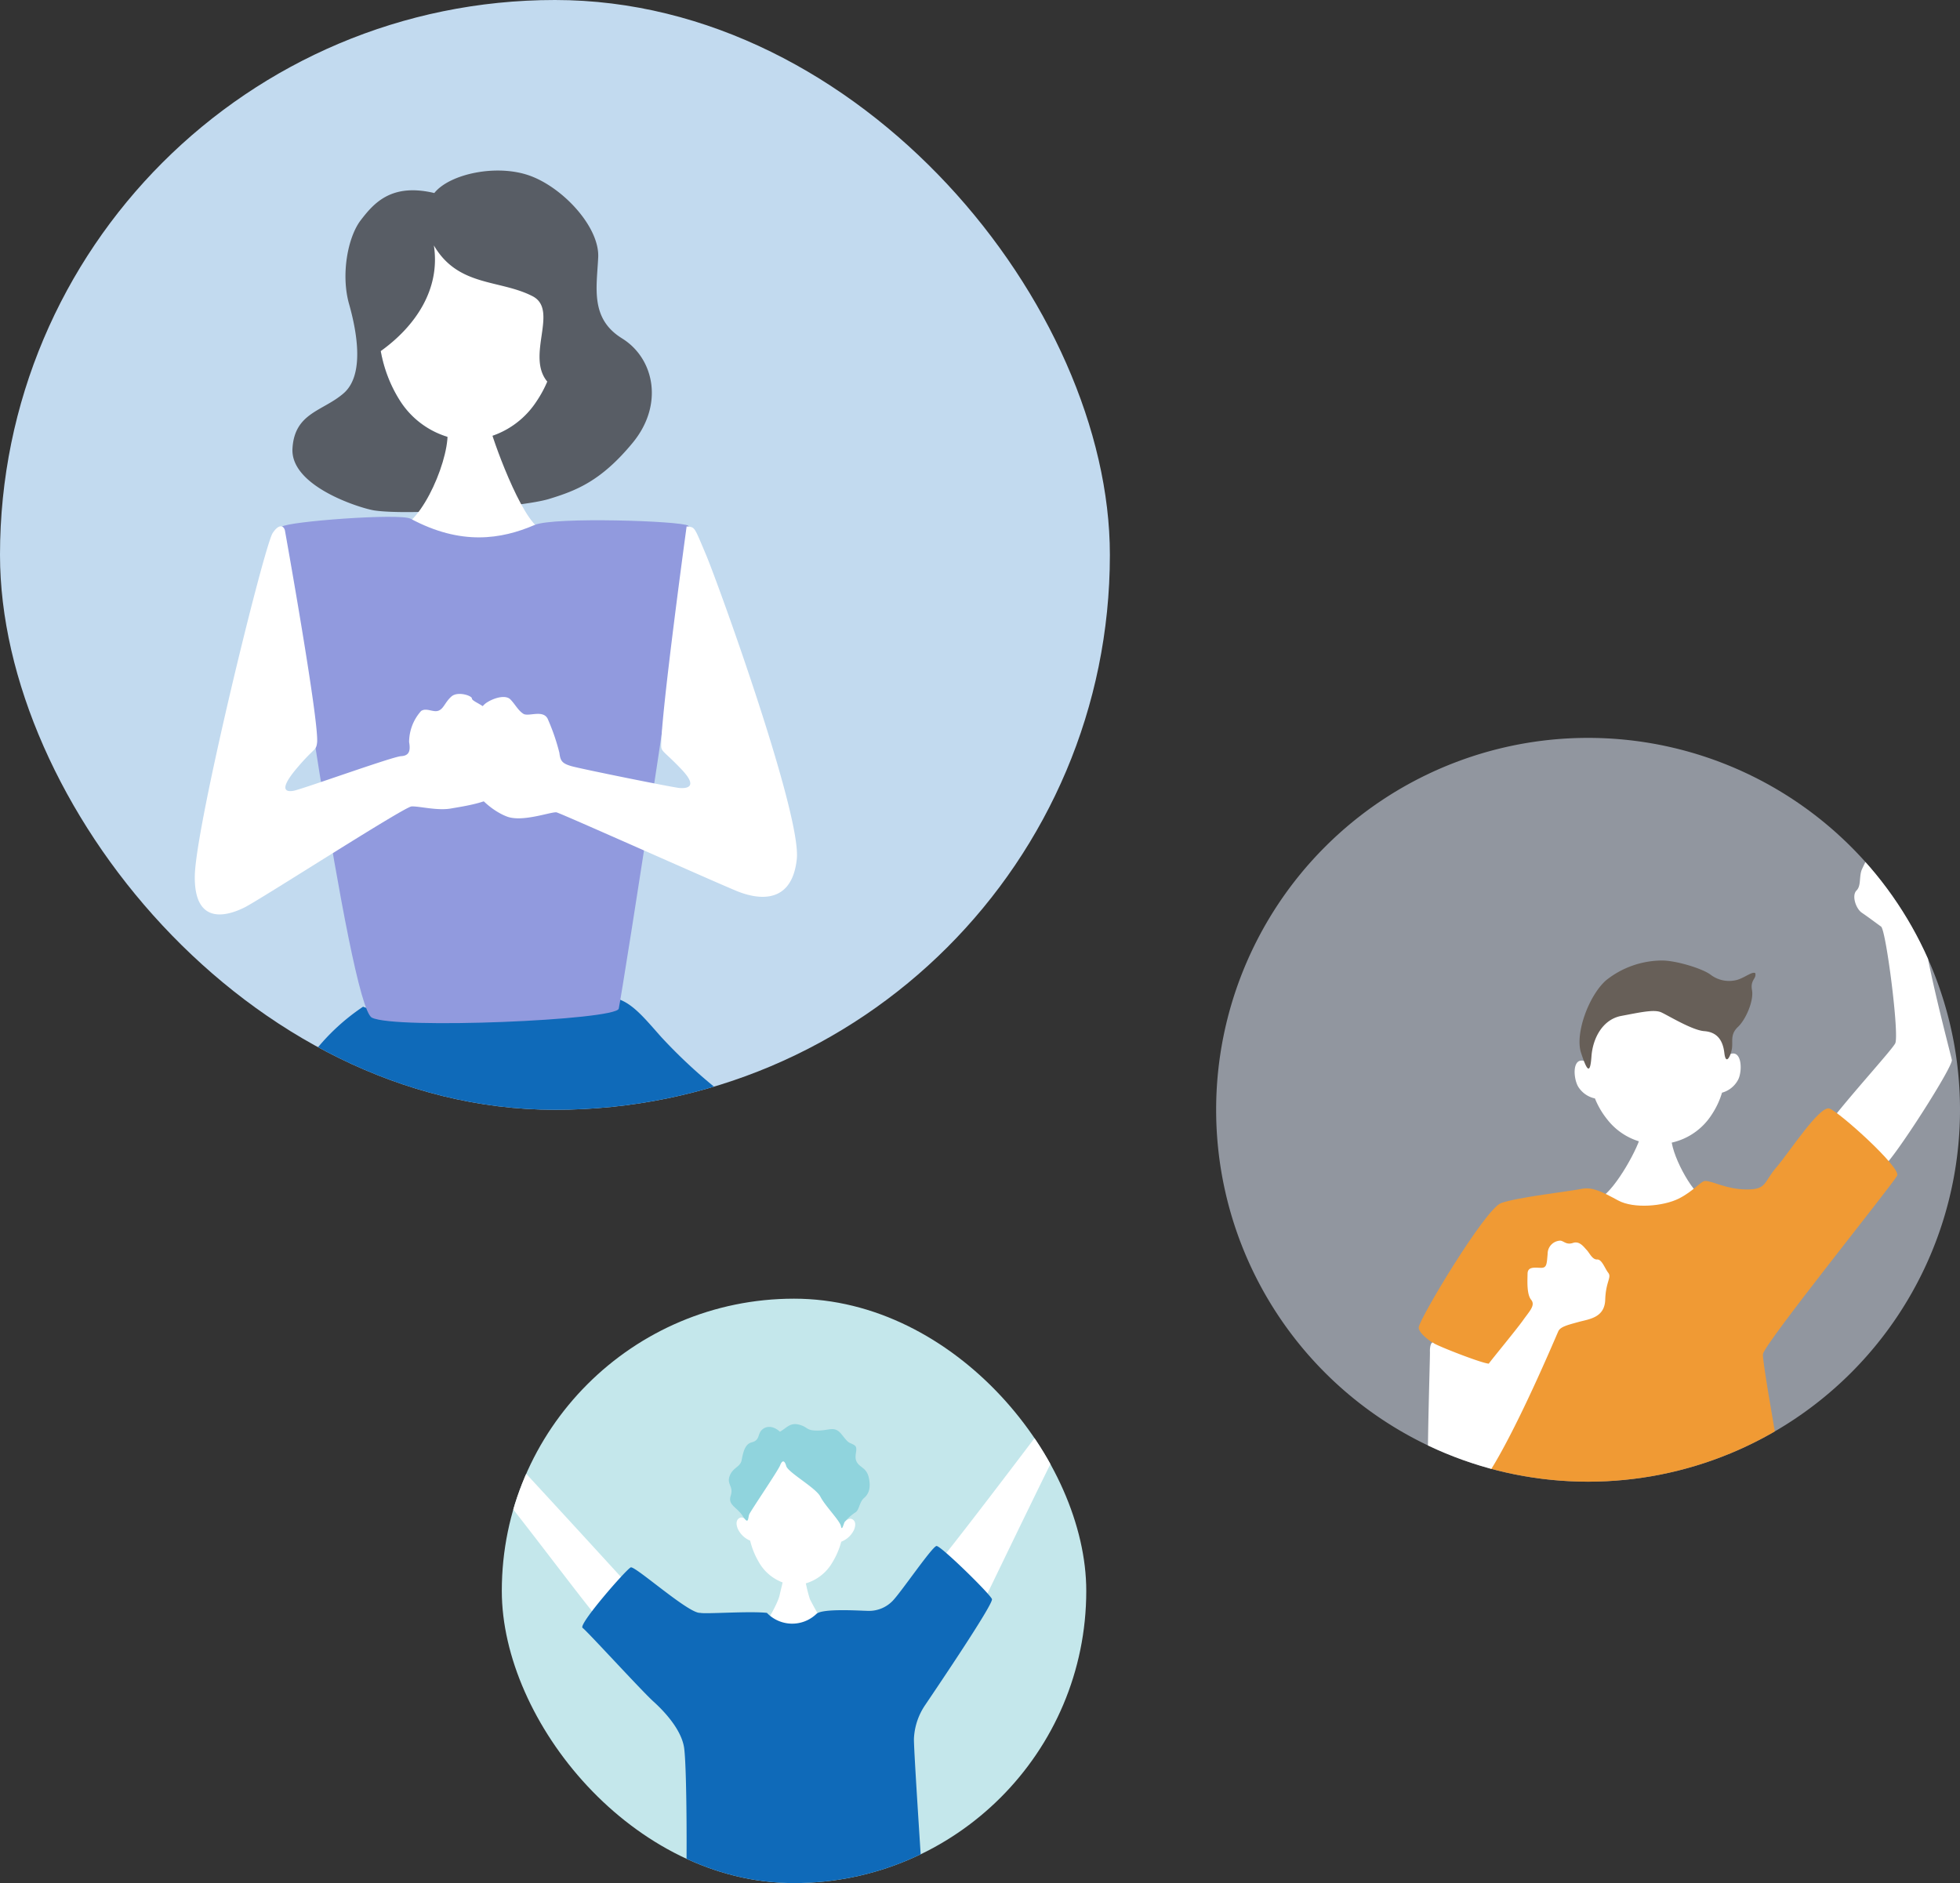
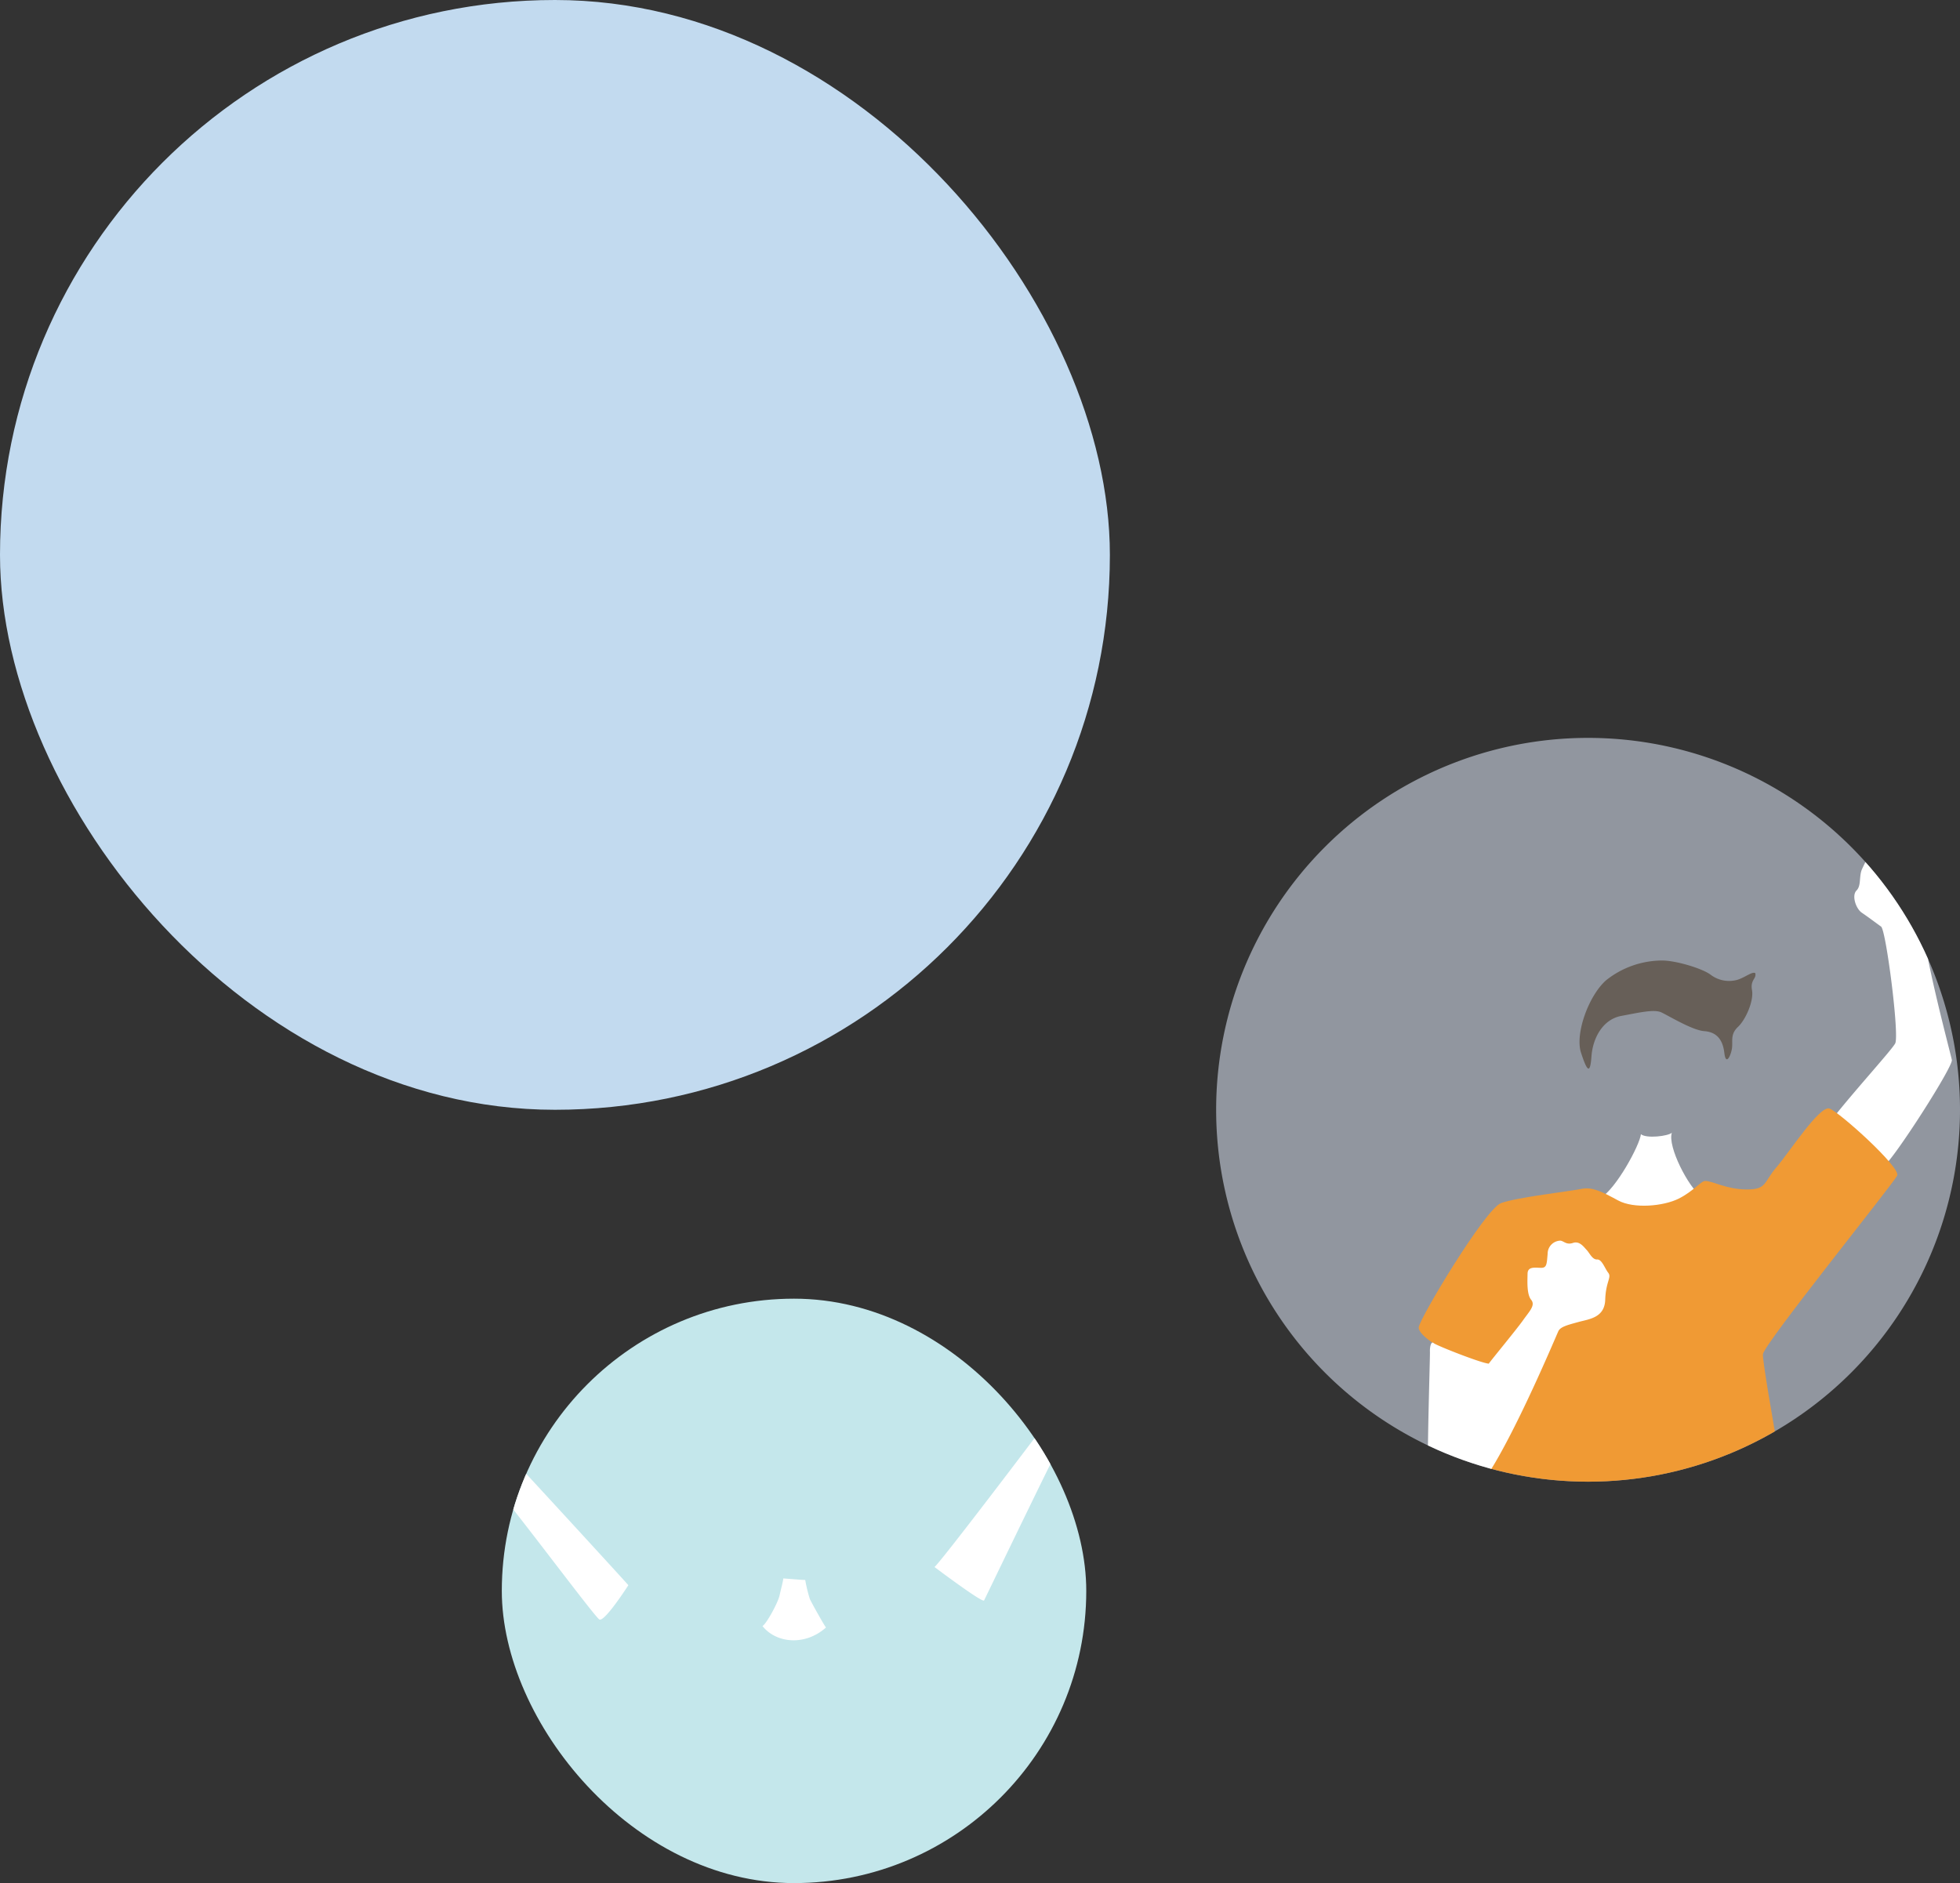
<svg xmlns="http://www.w3.org/2000/svg" width="332" height="319">
  <rect width="100%" height="100%" fill="#333333" stroke="none" />
  <defs>
    <clipPath id="a">
      <rect data-name="長方形 1355" width="99" height="99" rx="49.5" transform="translate(898.907 3233)" fill="#c4e7eb" />
    </clipPath>
    <clipPath id="b">
      <path data-name="パス 11875" d="M63 0A63 63 0 110 63 63 63 0 0163 0z" transform="translate(1023.907 3126)" fill="#91969f" />
    </clipPath>
    <clipPath id="c">
-       <rect data-name="長方形 1356" width="188" height="188" rx="94" transform="translate(817.907 3001)" fill="#c2daef" />
-     </clipPath>
+       </clipPath>
  </defs>
  <g data-name="グループ 3495">
    <g data-name="グループ 3711" transform="translate(-813.907 -3013)">
      <rect data-name="長方形 1214" width="99" height="99" rx="49.5" transform="translate(898.907 3233)" fill="#c4e7eb" />
      <g data-name="マスクグループ 18">
        <g data-name="グループ 3706" clip-path="url(#a)">
          <path data-name="パス 11867" d="M946.587 3280.394c.242 0 3.413.282 3.716.255a24.959 24.959 0 00.778 3.214c.3.668 2.442 4.5 2.74 4.839-3.544 3.163-8.436 2.682-10.76-.247.639-.325 2.616-3.9 2.9-5.211.211-.962.619-2.487.623-2.85" fill="#fff" />
-           <path data-name="パス 11868" d="M957.961 3270.278a1.483 1.483 0 00-.98.539c.386-5.312-1.689-10.91-8.125-10.985s-8.642 5.473-8.381 10.792a1.482 1.482 0 00-.967-.562c-.408.018-1.184.44-.656 1.852a4 4 0 002.121 2.075 13.163 13.163 0 001.434 3.566 7.725 7.725 0 006.195 3.981 7.725 7.725 0 006.285-3.835 13.162 13.162 0 001.518-3.533 3.994 3.994 0 002.169-2.025c.561-1.4-.205-1.839-.613-1.866" fill="#fff" />
-           <path data-name="パス 11869" d="M946.018 3255.537c1.141-.622 1.7-1.613 3.279-1.186s1.076 1.01 3.163.989 2.822-.874 4.073.728 1.119 1.192 2.02 1.7-.065 1.677.421 2.771 1.712 1.018 2.1 2.791-.032 2.765-.811 3.437-.794 1.94-1.388 2.387a8.516 8.516 0 00-1.893 1.662c-.218.445-.459 1.621-.629.712s-2.726-3.479-3.479-4.984-5.485-4.1-5.789-5.192-.715-.961-1.042-.1-4.988 7.7-5.221 8.283-.068 1.9-1.092.305-2.564-1.844-2.046-3.471-.7-1.867-.188-3.312 1.791-1.522 2.026-2.656.485-2.761 1.713-3.064 1.056-1.121 1.472-1.8 1.695-1.432 3.311-.007" fill="#90d4dd" />
          <path data-name="パス 11870" d="M972.203 3278.457c1.221-1.014 19.4-25.047 19.892-25.767s-.209-2.784.044-3.748.622-1.505 1.652-1.674.2-1.751 1.057-2.467 1.467-1.373 2.066-.943a2.033 2.033 0 001.508.381c.6.007 1.748.443 1.8.988a1.158 1.158 0 001.016 1.04c.543.067 1.136 1.041 1.07 1.585a3.892 3.892 0 00.155 2.178 2.986 2.986 0 01-.209 2.356 2.361 2.361 0 01-2.44 1.846c-1.815.16-4.48.491-5.03 1.029s-13.937 28.376-14.184 28.857-8.4-5.661-8.4-5.661" fill="#fff" />
          <path data-name="パス 11871" d="M920.349 3281.538c-.955-1.1-21.134-23.1-21.673-23.532s-.205-3.207-.2-3.872-.518-2.183-1.911-2.018a3.377 3.377 0 01-2.415-.331c-.6-.309-1.318-.982-2.171-.509s-.55.538-.736.9-.487.3-1.093.471-.495.9-.56 1.323-1.033.411-1.215.47a1.866 1.866 0 00-.321 1.568c.175.607-.557 1.142.216 2.24s.652 1.156 1.731 1.894a11.688 11.688 0 004.76 1.447c1.149.013 19.778 25.324 20.68 25.758s4.9-5.808 4.9-5.808" fill="#fff" />
          <path data-name="パス 11872" d="M970.676 3341.801c-1.046-3.64-1.039-4.184-3.384-5.3s-32.828-.384-34.46-.4c-1.1.713-2.044 4.148-2.428 5.957-.107.5-.449 4.415-.893 9.941h43.176c-.984-5.34-1.741-9.237-2.016-10.2" fill="#f09a34" />
-           <path data-name="パス 11873" d="M932.508 3286.215c.662.25 8.287-.326 11.307.011a5.925 5.925 0 008.4.159c1.1-.954 7.383-.518 8.713-.5a5.553 5.553 0 004.131-1.644c1.346-1.315 6.76-9.293 7.486-9.345s9.1 8.148 9.388 9-10.475 16.687-11.275 17.886a10.965 10.965 0 00-1.942 5.782c-.029 2.479 1.78 28.8 1.768 29.769s1.5 1.227-7.387.942-20.976-.487-23.642-.035-7.495-.148-8.584-.161-1.034.532-.8-3.818.2-22.43-.309-25.339-3.136-5.841-5.17-7.679-11.227-11.926-12.005-12.48 7.433-9.95 8.162-10.244 9.884 7.916 11.761 7.7" fill="#0f6ab9" />
        </g>
      </g>
    </g>
    <g data-name="グループ 3710">
      <path data-name="パス 11874" d="M269 125a63 63 0 11-63 63 63 63 0 0163-63z" fill="#91969f" />
      <g data-name="マスクグループ 20" clip-path="url(#b)" transform="translate(-817.907 -3001)">
        <g data-name="グループ 3708">
          <path data-name="パス 11852" d="M1101.103 3192.889c-.641.58-4.318 1.026-5.245.245-.182 1.823-4.213 9.3-6.854 10.8 3.028 4.751 11.933 5.4 17.1-.233-2.175-1.517-5.779-8.51-5.005-10.812" fill="#fff" />
-           <path data-name="パス 11853" d="M1084.987 3181.101c.447-.657 1.225-.459 1.829-.149-.072-5.659 2.939-11.19 11.217-11.577 8.315-.388 11.824 4.885 12.254 10.554.583-.4 1.412-.758 1.954-.1.772.935.589 3.226.033 4.166a4.389 4.389 0 01-2.68 2.109 13.827 13.827 0 01-1.742 3.715 10.842 10.842 0 01-17.688.826 13.808 13.808 0 01-2.093-3.567 4.4 4.4 0 01-2.728-1.825c-.642-.884-1.037-3.148-.356-4.151" fill="#fff" />
          <path data-name="パス 11854" d="M1115.224 3165.848c-.5-.3-1.667.685-2.942 1.109a5.174 5.174 0 01-4.569-.8c-1.345-1.07-5.983-2.472-8.328-2.443a15.271 15.271 0 00-9.433 3.354c-2.953 2.606-5.281 9.067-4.242 12.256s1.55 3.731 1.77.645 1.891-6.279 5.06-6.872 5.571-1.15 6.77-.6 5.239 3.032 7.269 3.18 3.139 1.351 3.409 3.685 1.15.351 1.3-.829-.311-2.333 1.007-3.568 2.707-4.415 2.38-6.22.8-1.9.552-2.9" fill="#675f58" />
          <path data-name="パス 11855" d="M1127.358 3191.743c3.657-4.864 10.819-12.644 11.567-13.974s-1.544-19.187-2.382-19.795-2.263-1.675-3.266-2.356-1.754-2.913-.9-3.762.371-2.445.961-3.686 1.1-2.479 2.144-2.609a16.832 16.832 0 003.38-.4 4.341 4.341 0 013.179.5c1.072.436 1.052 1.732 2.021 1.686s2.139 2.49 1.869 3.635-.564 3.507-2.126 4.712 4.508 23.743 4.722 24.866-9.666 16.555-11.54 18.018-9.625-6.833-9.625-6.833" fill="#fff" />
          <path data-name="パス 11856" d="M1068.523 3279.566c1.046-8.788 2.109-10.295 6.206-9.191s17.454 2.907 23.275 2.8c5.66-.1 14.542-.518 19.319-2.2s5.644-.425 6.81 3.728 1.2 11.759 1.836 18.527c.044.208.085.426.126.652h-59.974c1.143-6.266 2.082-11.625 2.4-14.315" fill="#90d4dd" />
          <path data-name="パス 11857" d="M1106.774 3201.06c-.672-.09-1.983 1.731-4.533 3s-7.566 1.749-10.243.3-4.358-2.345-6.221-1.955-10.919 1.421-13.605 2.4-13.833 19.582-13.947 21.044 4.506 4.22 7.337 5.059 4.406.765 4.716 2.207-.354 37.889-.722 39.12-.454 1.963 3.162 1.43 9.293 1.447 12.264 1.369 13.035-1.58 15.76-1.707 12.3-.453 15.3.074 9.245.418 7.861-3.22-7.544-38.065-7.381-39.772 22.078-28.889 22.742-30.256-9.789-10.771-11.455-11.36-6.815 7.419-9 9.949-1.584 3.776-5.044 3.756-5.711-1.433-6.986-1.434" fill="#f09a34" />
          <path data-name="パス 11858" d="M1070.087 3232.008c-1.34-.1-8.925-3.1-9.348-3.488s-.656.678-.618 1.485-.567 19.044-.277 21.782 2.47 6.115 7.16 2.578 14.513-27.139 14.882-27.885 1.651-1.048 3.408-1.535 4.419-.692 4.518-3.772 1.118-3.774.515-4.555-1.078-2.3-1.886-2.259-1.264-1.074-1.775-1.616-1.205-1.563-2.321-1.187-1.553-.332-2.122-.386a2.215 2.215 0 00-2.163 2.205c-.159 1.788-.129 2.434-1.182 2.4s-2.2-.221-2.22.994-.161 3.487.611 4.422-.313 1.957-1.375 3.463-5.276 6.6-5.807 7.352" fill="#fff" />
        </g>
      </g>
    </g>
    <g data-name="グループ 3709" transform="translate(-817.907 -3001)">
      <rect data-name="長方形 1212" width="188" height="188" rx="94" transform="translate(817.907 3001)" fill="#c2daef" />
      <g data-name="マスクグループ 19">
        <g data-name="グループ 3707" clip-path="url(#c)">
          <path data-name="パス 11860" d="M908.798 3068.988a14.572 14.572 0 01-11.7 6.625 14.571 14.571 0 01-11.541-6.9c-6.237-9.541-5.843-30.86 11.981-30.652s17.723 21.531 11.26 30.927" fill="#fff" />
          <path data-name="パス 11861" d="M923.267 3058.317c-5.43-3.345-4.274-8.618-4.033-13.719s-5.878-11.736-11.505-13.807-13.668-.343-16.258 2.909c-7.271-1.726-10.228 1.703-12.45 4.591s-3.389 9.257-1.989 14.2 2.594 12.062-.906 15.121-8.333 3.273-8.677 9.379c-.367 6.471 11.671 10.151 13.869 10.479 6.045.9 25.025-.544 29.6-1.949s8.786-3 14.148-9.5 3.631-14.358-1.8-17.7m-14.473 10.67a14.568 14.568 0 01-11.7 6.624 14.57 14.57 0 01-11.542-6.9 23.269 23.269 0 01-3.151-8.24c5.862-4.2 10.147-10.472 9-17.9 4.12 7.052 11.14 5.734 16.71 8.6 4.521 2.327-1.171 10.069 2.5 14.473a19.746 19.746 0 01-1.817 3.343" fill="#585d65" />
          <path data-name="パス 11862" d="M893.43 3072.768c.926.633 6.087 1 7.343.086.349 2.058 5.473 16.335 8.764 17.8-3.985 5.492-16.173 5.91-23.692-.277 4.494-2 9.108-14.2 7.585-17.611" fill="#fff" />
          <path data-name="パス 11863" d="M929.901 3176.661c-4.707-5.3-7.052-8.667-14.241-5.651s-31.5 2.493-36.251.53a35.874 35.874 0 00-13.744 17.461h78.361a88.07 88.07 0 01-14.125-12.34" fill="#0f6ab9" />
          <path data-name="パス 11864" d="M865.64 3090.232c.9-.884 20-2.336 21.834-1.354 8.531 4.571 15.339 3.488 21 1.05 3.235-1.392 24.867-.692 26.019.126s-11.306 79.853-11.777 81.815-37.91 3.535-41.82 1.522-14.656-80.827-15.256-83.159" fill="#919ade" />
          <path data-name="パス 11865" d="M934.222 3090.172c1.428.2 1.164-.195 3.253 4.747s16.207 44.005 15.4 51.6-6.341 6.989-10.167 5.425-29.713-13.135-30.516-13.323-5.743 1.721-8.414.706-5.5-3.73-5.749-5.343-2.086-5.211-.706-8.5 1.843-4.717 3.1-5.508 3.145-1.3 3.94-.49 1.319 1.893 2.206 2.44 3.5-.853 4.191 1.033a35.148 35.148 0 011.9 5.566c.163 1.344.427 1.794 2.03 2.26s17.127 3.6 18.288 3.7 3.309-.052.394-3.125-3.471-2.992-3.469-4.035c.007-5.722 4.309-37.147 4.309-37.147" fill="#fff" />
          <path data-name="パス 11866" d="M866.194 3090.983c-.11-.776-.877-1.5-2.09.3-1.455 2.167-13.1 49.657-13.2 58.15s5.645 6.683 8.433 5.285 27.024-17.031 28.277-17.105 4.372.767 6.7.346 7.524-1.075 9.162-3.469 1.328-6.419.528-6.969-1.844-2.882-2.011-3.868a4.362 4.362 0 00-1.669-2.524c-.973-.9-2.487-1.369-2.482-1.817s-2.4-1.28-3.484-.309-1.276 2.041-2.174 2.389-2.05-.561-2.951.055a7.955 7.955 0 00-2.029 5.251c.251 1.434.062 2.326-1.369 2.4s-16.787 5.616-18.22 5.867-2.411-.3.581-3.838 3.256-2.924 3.419-4.312c.4-3.393-5.423-35.831-5.423-35.831" fill="#fff" />
        </g>
      </g>
    </g>
  </g>
</svg>